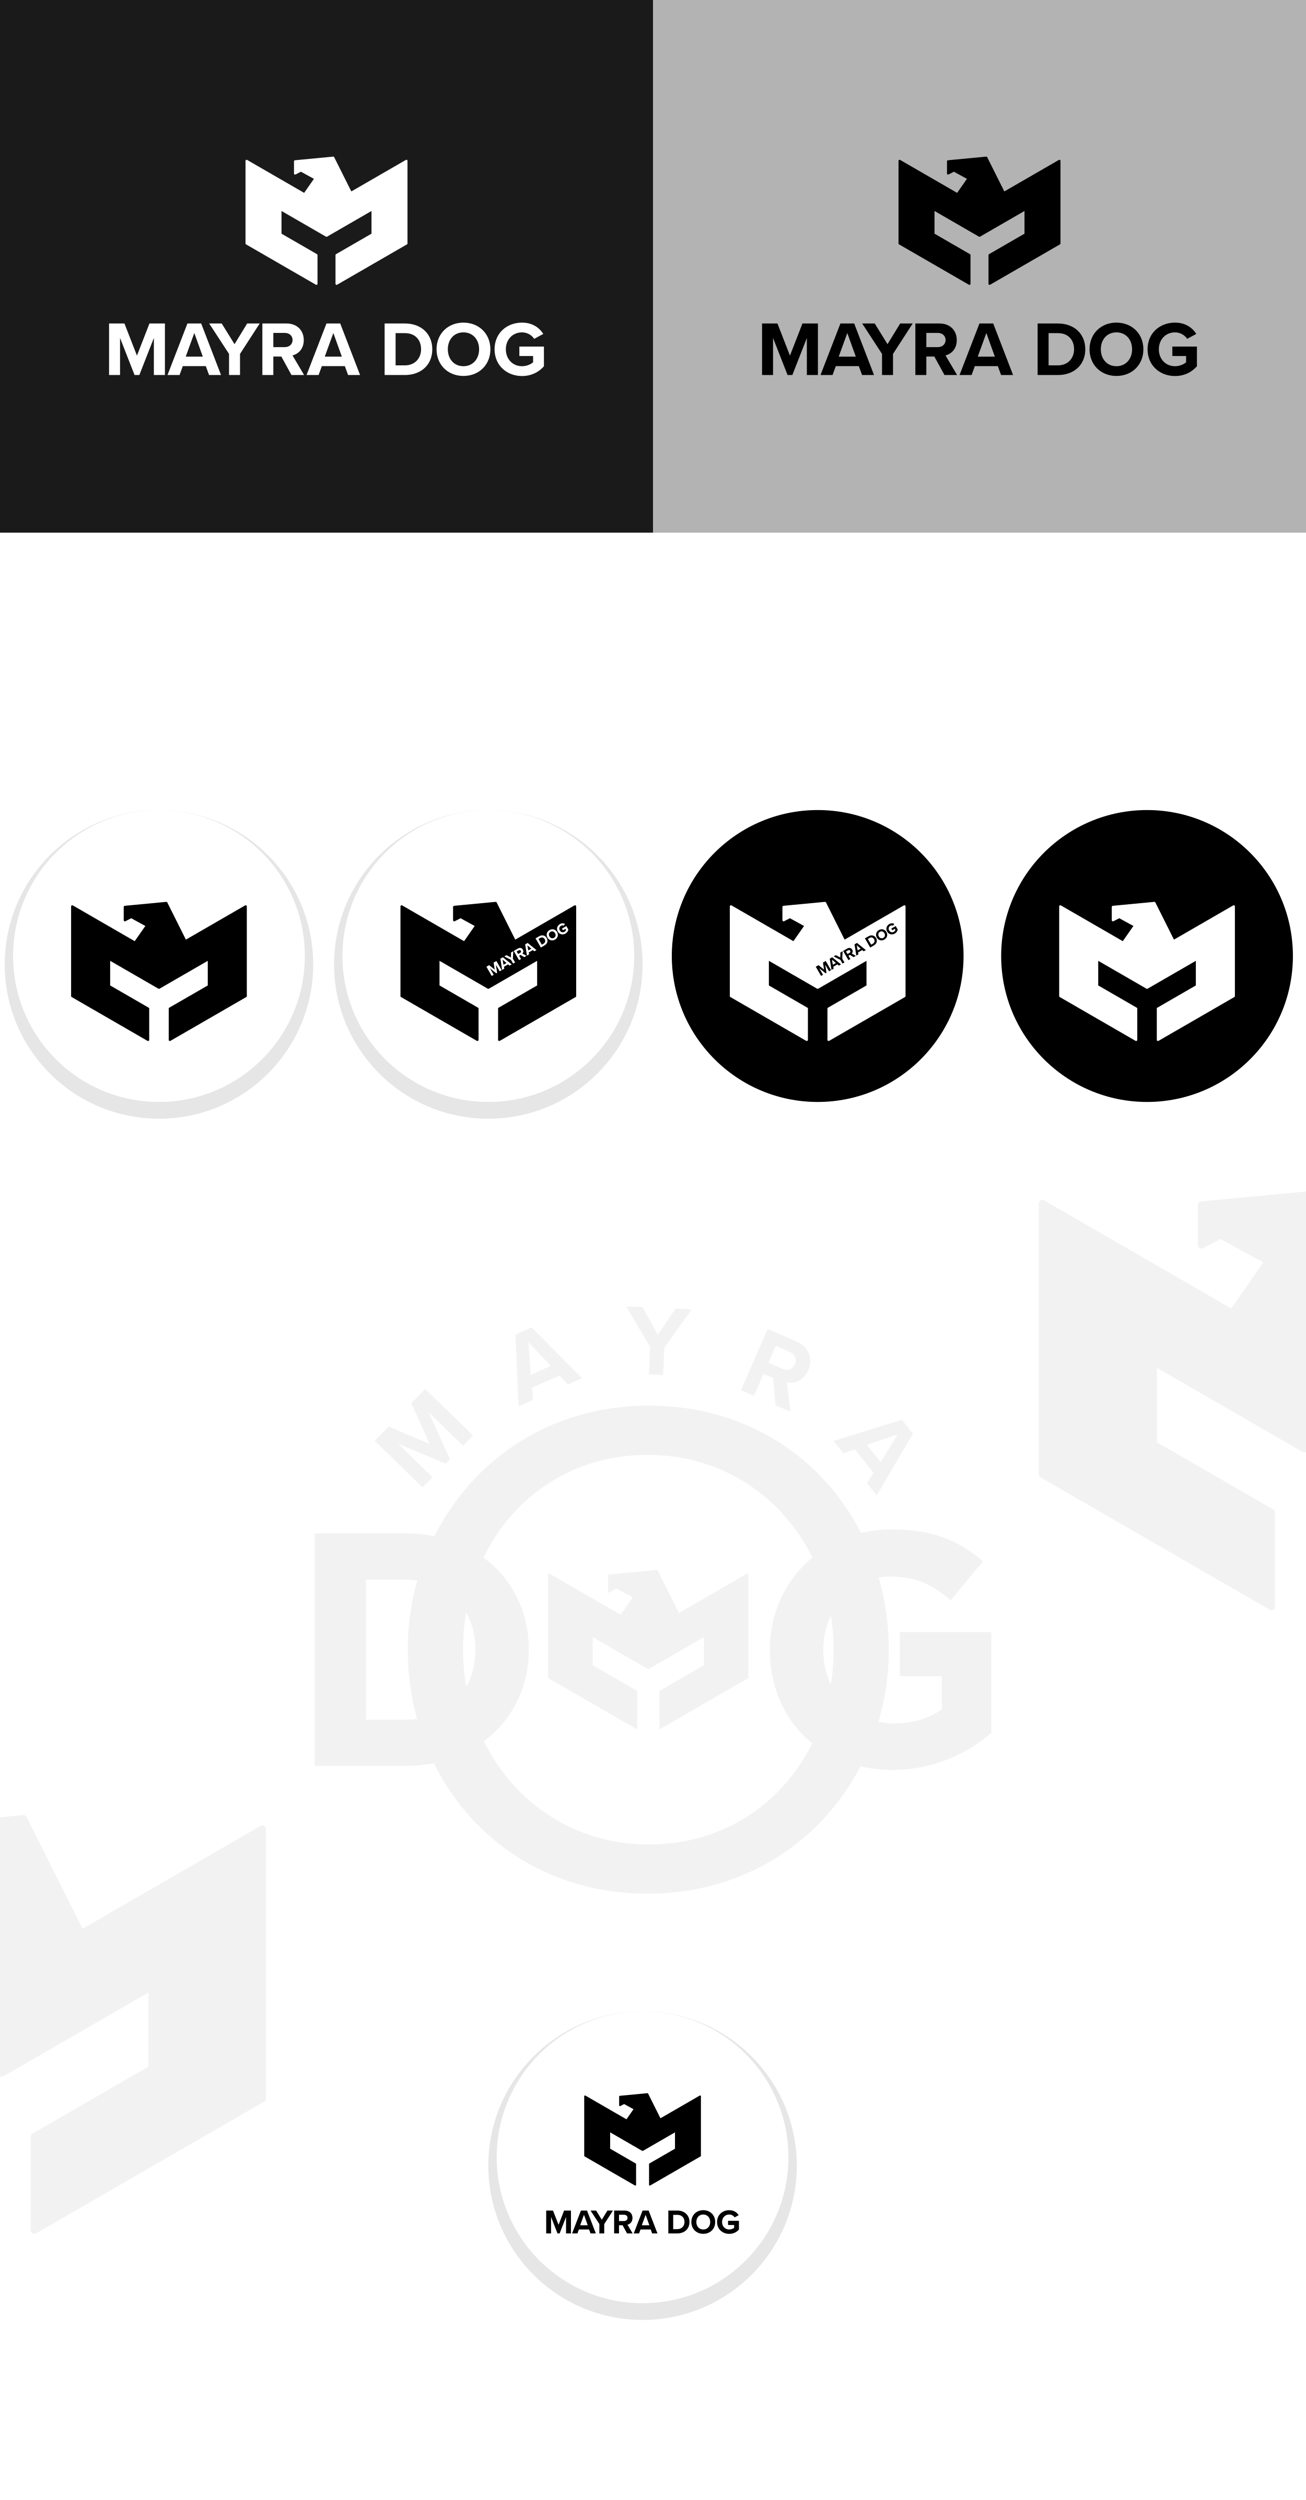
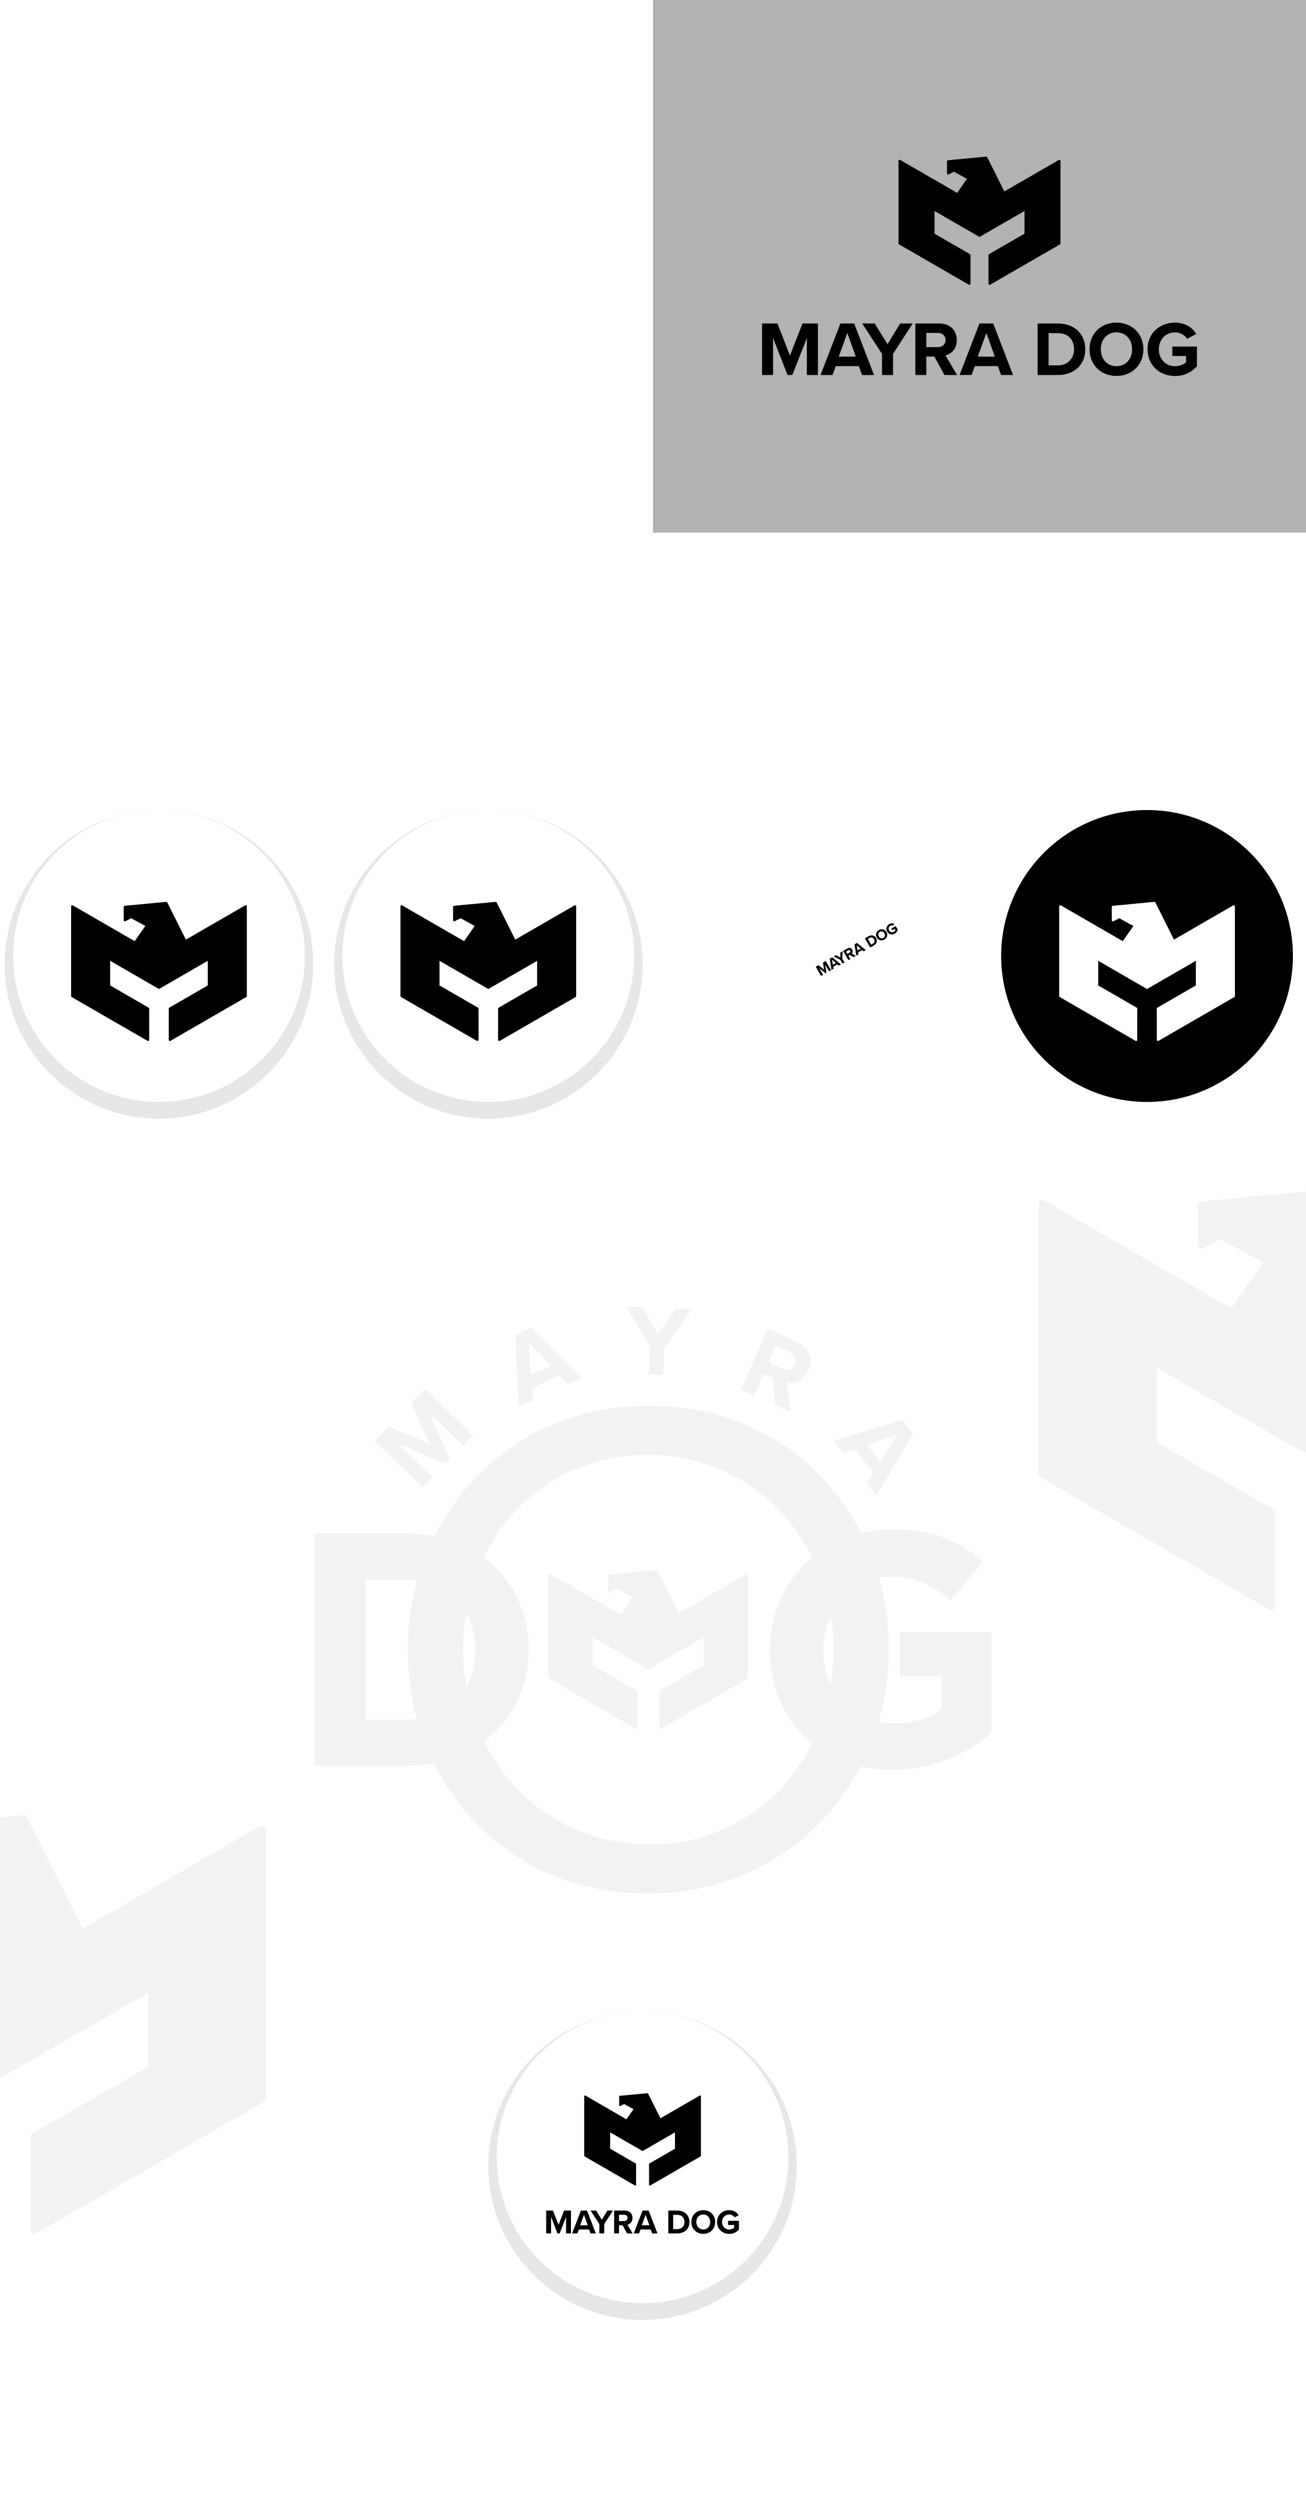
<svg xmlns="http://www.w3.org/2000/svg" xml:space="preserve" width="1264.91mm" height="2420.21mm" version="1.1" style="shape-rendering:geometricPrecision; text-rendering:geometricPrecision; image-rendering:optimizeQuality; fill-rule:evenodd; clip-rule:evenodd" viewBox="0 0 165377.8 316425.38">
  <defs>
    <style type="text/css">  .fil4 {fill:black} .fil1 {fill:#1A1A1A} .fil3 {fill:#B3B3B3} .fil6 {fill:#E6E6E6} .fil0 {fill:white} .fil5 {fill:black;fill-rule:nonzero} .fil2 {fill:white;fill-rule:nonzero} .fil8 {fill:#E6E6E6;fill-opacity:0.502} .fil7 {fill:#E6E6E6;fill-rule:nonzero;fill-opacity:0.502}  </style>
  </defs>
  <g id="Слой_x0020_1">
    <polygon class="fil0" points="-0,316425.38 165377.6,316425.38 165377.6,0 -0,0 " />
-     <polygon class="fil1" points="-0,0 82688.9,0 82688.9,67412.68 -0,67412.68 " />
    <g id="_105553645192192">
      <path class="fil0" d="M44487.74 24228.86l6910.69 -3989.93c42.73,-24.72 91.64,-24.72 134.36,0 42.73,24.72 67.19,67.05 67.19,116.36l0 10457.21c0,49.32 -24.46,91.64 -67.19,116.36l-8847.21 5107.89c-42.73,24.72 -91.64,24.72 -134.36,0 -42.74,-24.72 -67.19,-67.06 -67.19,-116.37l0 -3637.08c0,-49.3 24.45,-91.64 67.19,-116.36l4490.71 -2592.64 0 -2872.79 -5630.3 3250.64c-42.73,24.72 -91.64,24.72 -134.36,0l-5630.3 -3250.64 0 2872.79 4490.85 2592.64c42.74,24.72 67.19,67.06 67.19,116.36l0 3637.08c0,49.32 -24.45,91.65 -67.19,116.37 -42.73,24.72 -91.64,24.72 -134.36,0l-8847.34 -5107.89c-42.74,-24.72 -67.19,-67.05 -67.19,-116.36l0 -10457.21c0,-49.32 24.45,-91.64 67.19,-116.36 42.73,-24.72 91.64,-24.72 134.36,0l7224.31 4170.92 1238.88 -1774.86 -1650.04 -902.56 -678.3 350.17c-42.86,22.03 -90.42,20.42 -131.54,-4.71 -41.25,-25.13 -64.5,-66.51 -64.5,-114.75l0 -1546.84c0,-69.61 52.4,-127.25 121.6,-133.84l4835.37 -459.41c56.44,-5.23 107.64,23.12 132.9,73.63l2168.57 4332.18z" />
      <path class="fil2" d="M19484.47 47463.15l1398.51 0 0 -6523.31 -1956 0 -1584.35 4068.55 -1584.46 -4068.55 -1946.19 0 0 6523.31 1388.69 0 0 -4694.43 1838.69 4694.43 606.41 0 1838.69 -4694.43 0 4694.43zm6988.22 0l1515.94 0 -2513.49 -6523.31 -1740.88 0 -2523.29 6523.31 1525.75 0 410.77 -1124.67 2914.45 0 410.76 1124.67zm-1867.98 -5320.45l1075.74 2992.79 -2161.3 0 1085.56 -2992.79zm4398 5320.45l1388.83 0 0 -2670.02 2493.87 -3853.29 -1584.33 0 -1603.96 2621 -1623.57 -2621 -1584.35 0 2513.5 3853.29 0 2670.02zm7907.44 0l1594.15 0 -1467.04 -2484.2c704.24,-166.21 1427.94,-782.43 1427.94,-1936.39 0,-1212.8 -831.33,-2102.73 -2190.75,-2102.73l-3051.36 0 0 6523.31 1388.69 0 0 -2337.47 1017.17 0 1281.2 2337.47zm136.93 -4430.39c0,547.68 -420.57,899.74 -977.93,899.74l-1457.37 0 0 -1799.47 1457.37 0c557.36,0 977.93,352.05 977.93,899.74zm7032.02 4430.39l1515.95 0 -2513.5 -6523.31 -1740.87 0 -2523.3 6523.31 1525.75 0 410.77 -1124.67 2914.45 0 410.76 1124.67zm-1867.98 -5320.45l1075.75 2992.79 -2161.32 0 1085.56 -2992.79zm6494.01 5320.45l2572.22 0c2044.01,0 3462.13,-1291.01 3462.13,-3256.81 0,-1965.82 -1418.12,-3266.5 -3462.13,-3266.5l-2572.22 0 0 6523.31zm1388.7 -1222.47l0 -4078.35 1183.51 0c1339.79,0 2044.01,890.06 2044.01,2044.01 0,1105.17 -753.13,2034.34 -2044.01,2034.34l-1183.51 0zm5186.22 -2034.34c0,1965.8 1437.6,3374.12 3403.42,3374.12 1975.61,0 3413.35,-1408.31 3413.35,-3374.12 0,-1965.82 -1437.74,-3374.13 -3413.35,-3374.13 -1965.82,0 -3403.42,1408.31 -3403.42,3374.13zm5388.84 0c0,1212.8 -782.43,2141.82 -1985.43,2141.82 -1202.86,0 -1975.62,-929.02 -1975.62,-2141.82 0,-1222.49 772.76,-2141.83 1975.62,-2141.83 1202.99,0 1985.43,919.35 1985.43,2141.83zm1958.55 0c0,2053.82 1564.72,3383.93 3471.95,3383.93 1183.38,0 2112.54,-488.97 2777.52,-1232.29l0 -2493.87 -3110.09 0 0 1193.19 1740.88 0 0 792.09c-283.66,254.36 -811.72,498.77 -1408.31,498.77 -1183.38,0 -2044.14,-909.53 -2044.14,-2141.82 0,-1232.29 860.76,-2141.83 2044.14,-2141.83 684.6,0 1242.1,361.86 1545.23,821.52l1154.1 -625.88c-498.77,-772.63 -1349.73,-1427.94 -2699.32,-1427.94 -1907.23,0 -3471.95,1310.49 -3471.95,3374.13z" />
    </g>
    <polygon class="fil3" points="82688.9,0 165377.8,0 165377.8,67412.68 82688.9,67412.68 " />
    <path class="fil4" d="M127176.63 24228.86l6910.69 -3989.93c42.73,-24.72 91.64,-24.72 134.36,0 42.73,24.72 67.19,67.05 67.19,116.36l0 10457.21c0,49.32 -24.46,91.64 -67.19,116.36l-8847.21 5107.89c-42.73,24.72 -91.64,24.72 -134.36,0 -42.74,-24.72 -67.19,-67.06 -67.19,-116.37l0 -3637.08c0,-49.3 24.45,-91.64 67.19,-116.36l4490.71 -2592.64 0 -2872.79 -5630.3 3250.64c-42.73,24.72 -91.64,24.72 -134.36,0l-5630.3 -3250.64 0 2872.79 4490.85 2592.64c42.74,24.72 67.19,67.06 67.19,116.36l0 3637.08c0,49.32 -24.45,91.65 -67.19,116.37 -42.73,24.72 -91.64,24.72 -134.36,0l-8847.34 -5107.89c-42.74,-24.72 -67.19,-67.05 -67.19,-116.36l0 -10457.21c0,-49.32 24.45,-91.64 67.19,-116.36 42.73,-24.72 91.64,-24.72 134.36,0l7224.31 4170.92 1238.88 -1774.86 -1650.04 -902.56 -678.3 350.17c-42.86,22.03 -90.42,20.42 -131.54,-4.71 -41.25,-25.13 -64.5,-66.51 -64.5,-114.75l0 -1546.84c0,-69.61 52.4,-127.25 121.6,-133.84l4835.37 -459.41c56.44,-5.23 107.64,23.12 132.9,73.63l2168.57 4332.18z" />
    <path class="fil5" d="M102173.37 47463.15l1398.51 0 0 -6523.31 -1956 0 -1584.35 4068.55 -1584.46 -4068.55 -1946.19 0 0 6523.31 1388.69 0 0 -4694.43 1838.69 4694.43 606.41 0 1838.69 -4694.43 0 4694.43zm6988.22 0l1515.94 0 -2513.49 -6523.31 -1740.88 0 -2523.29 6523.31 1525.75 0 410.77 -1124.67 2914.45 0 410.76 1124.67zm-1867.98 -5320.45l1075.74 2992.79 -2161.3 0 1085.56 -2992.79zm4398 5320.45l1388.83 0 0 -2670.02 2493.87 -3853.29 -1584.33 0 -1603.96 2621 -1623.57 -2621 -1584.35 0 2513.5 3853.29 0 2670.02zm7907.44 0l1594.15 0 -1467.04 -2484.2c704.24,-166.21 1427.94,-782.43 1427.94,-1936.39 0,-1212.8 -831.33,-2102.73 -2190.75,-2102.73l-3051.36 0 0 6523.31 1388.69 0 0 -2337.47 1017.17 0 1281.2 2337.47zm136.93 -4430.39c0,547.68 -420.57,899.74 -977.93,899.74l-1457.37 0 0 -1799.47 1457.37 0c557.36,0 977.93,352.05 977.93,899.74zm7032.02 4430.39l1515.95 0 -2513.5 -6523.31 -1740.87 0 -2523.3 6523.31 1525.75 0 410.77 -1124.67 2914.45 0 410.76 1124.67zm-1867.98 -5320.45l1075.75 2992.79 -2161.32 0 1085.56 -2992.79zm6494.01 5320.45l2572.22 0c2044.01,0 3462.13,-1291.01 3462.13,-3256.81 0,-1965.82 -1418.12,-3266.5 -3462.13,-3266.5l-2572.22 0 0 6523.31zm1388.7 -1222.47l0 -4078.35 1183.51 0c1339.79,0 2044.01,890.06 2044.01,2044.01 0,1105.17 -753.13,2034.34 -2044.01,2034.34l-1183.51 0zm5186.22 -2034.34c0,1965.8 1437.6,3374.12 3403.42,3374.12 1975.61,0 3413.35,-1408.31 3413.35,-3374.12 0,-1965.82 -1437.74,-3374.13 -3413.35,-3374.13 -1965.82,0 -3403.42,1408.31 -3403.42,3374.13zm5388.84 0c0,1212.8 -782.43,2141.82 -1985.43,2141.82 -1202.86,0 -1975.62,-929.02 -1975.62,-2141.82 0,-1222.49 772.76,-2141.83 1975.62,-2141.83 1202.99,0 1985.43,919.35 1985.43,2141.83zm1958.55 0c0,2053.82 1564.72,3383.93 3471.95,3383.93 1183.38,0 2112.54,-488.97 2777.52,-1232.29l0 -2493.87 -3110.09 0 0 1193.19 1740.88 0 0 792.09c-283.66,254.36 -811.72,498.77 -1408.31,498.77 -1183.38,0 -2044.14,-909.53 -2044.14,-2141.82 0,-1232.29 860.76,-2141.83 2044.14,-2141.83 684.6,0 1242.1,361.86 1545.23,821.52l1154.1 -625.88c-498.77,-772.63 -1349.73,-1427.94 -2699.32,-1427.94 -1907.23,0 -3471.95,1310.49 -3471.95,3374.13z" />
    <path class="fil6" d="M61835.65 102519.91c-10787.42,0 -19532.35,8744.93 -19532.35,19532.35 0,10787.41 8744.93,19532.34 19532.35,19532.34 10787.41,0 19532.34,-8744.93 19532.34,-19532.34 0,-10787.42 -8744.93,-19532.35 -19532.34,-19532.35z" />
    <path class="fil6" d="M20129.33 102519.91c-10787.42,0 -19532.35,8744.93 -19532.35,19532.35 0,10787.41 8744.93,19532.34 19532.35,19532.34 10787.41,0 19532.34,-8744.93 19532.34,-19532.34 0,-10787.42 -8744.93,-19532.35 -19532.34,-19532.35z" />
    <path class="fil0" d="M20129.33 102519.89c10201.87,0 18472.2,8270.33 18472.2,18472.21 0,10201.88 -8270.33,18472.21 -18472.2,18472.21 -10201.88,0 -18472.21,-8270.33 -18472.21,-18472.21 0,-10201.88 8270.33,-18472.21 18472.21,-18472.21z" />
    <path class="fil4" d="M23539.16 118920.07l7496.75 -4328.29c46.35,-26.83 99.4,-26.83 145.75,0 46.36,26.82 72.89,72.73 72.89,126.23l0 11344.02c0,53.49 -26.53,99.4 -72.89,126.22l-9597.48 5541.05c-46.36,26.82 -99.42,26.82 -145.77,0 -46.35,-26.83 -72.88,-72.75 -72.88,-126.23l0 -3945.53c0,-53.49 26.53,-99.4 72.88,-126.22l4871.56 -2812.51 0 -3116.42 -6107.77 3526.31c-46.36,26.82 -99.42,26.82 -145.77,0l-6107.77 -3526.31 0 3116.42 4871.7 2812.51c46.35,26.82 72.88,72.73 72.88,126.22l0 3945.53c0,53.49 -26.53,99.4 -72.88,126.23 -46.35,26.82 -99.4,26.82 -145.77,0l-9597.64 -5541.05c-46.35,-26.82 -72.88,-72.73 -72.88,-126.22l0 -11344.02c0,-53.5 26.53,-99.42 72.88,-126.23 46.36,-26.83 99.42,-26.83 145.77,0l7836.96 4524.63 1343.95 -1925.38 -1789.98 -979.1 -735.81 379.86c-46.51,23.9 -98.1,22.15 -142.71,-5.1 -44.75,-27.26 -69.96,-72.16 -69.96,-124.49l0 -1678.02c0,-75.5 56.85,-138.04 131.91,-145.18l5245.44 -498.37c61.21,-5.69 116.75,25.08 144.16,79.88l2352.48 4699.55z" />
    <path class="fil0" d="M61835.65 102519.89c10201.87,0 18472.2,8270.33 18472.2,18472.21 0,10201.88 -8270.33,18472.21 -18472.2,18472.21 -10201.88,0 -18472.21,-8270.33 -18472.21,-18472.21 0,-10201.88 8270.33,-18472.21 18472.21,-18472.21z" />
    <path class="fil4" d="M65245.48 118920.07l7496.75 -4328.29c46.35,-26.83 99.4,-26.83 145.75,0 46.36,26.82 72.89,72.73 72.89,126.23l0 11344.02c0,53.49 -26.53,99.4 -72.89,126.22l-9597.48 5541.05c-46.36,26.82 -99.42,26.82 -145.77,0 -46.35,-26.83 -72.88,-72.75 -72.88,-126.23l0 -3945.53c0,-53.49 26.53,-99.4 72.88,-126.22l4871.56 -2812.51 0 -3116.42 -6107.77 3526.31c-46.36,26.82 -99.42,26.82 -145.77,0l-6107.77 -3526.31 0 3116.42 4871.7 2812.51c46.35,26.82 72.88,72.73 72.88,126.22l0 3945.53c0,53.49 -26.53,99.4 -72.88,126.23 -46.35,26.82 -99.4,26.82 -145.77,0l-9597.64 -5541.05c-46.35,-26.82 -72.88,-72.73 -72.88,-126.22l0 -11344.02c0,-53.5 26.53,-99.42 72.88,-126.23 46.36,-26.83 99.42,-26.83 145.77,0l7836.96 4524.63 1343.95 -1925.38 -1789.98 -979.1 -735.81 379.86c-46.51,23.9 -98.1,22.15 -142.71,-5.1 -44.75,-27.26 -69.96,-72.16 -69.96,-124.49l0 -1678.02c0,-75.5 56.85,-138.04 131.91,-145.18l5245.44 -498.37c61.21,-5.69 116.75,25.08 144.16,79.88l2352.48 4699.55z" />
-     <path class="fil2" d="M63277.68 122929.8l249.39 -143.97 -671.61 -1163.26 -348.8 201.37 136.35 888.64 -701.44 -562.38 -347.04 200.36 671.61 1163.26 247.63 -142.97 -483.32 -837.14 811.21 647.83 108.14 -62.44 -155.44 -1026.43 483.32 837.12zm1246.17 -719.47l270.34 -156.08 -1119.83 -904.48 -310.44 179.24 221.64 1423.05 272.08 -157.09 -42.53 -242.84 519.7 -300.06 189.04 158.26zm-880.87 -756.44l499.95 422.93 -385.4 222.51 -114.54 -645.44zm1332.04 495.96l247.65 -142.99 -274.89 -476.13 48 -943.89 -282.52 163.12 -16.17 632.52 -559.37 -300.24 -282.52 163.13 844.93 428.35 274.9 476.13zm1410.08 -814.11l284.27 -164.14 -517.36 -291.95c108.46,-102.14 174.08,-286.54 55.28,-492.31 -124.87,-216.28 -364.73,-289.37 -607.16,-149.43l-544.13 314.16 671.61 1163.26 247.63 -142.98 -240.65 -416.82 181.38 -104.73 469.12 284.93zm-431.71 -804.15c56.39,97.67 17.64,203.75 -81.75,261.13l-259.88 150.04 -185.26 -320.88 259.88 -150.05c99.39,-57.38 210.63,-37.9 267.02,59.76zm1710.11 66.06l270.34 -156.08 -1119.83 -904.48 -310.44 179.24 221.64 1423.05 272.09 -157.09 -42.54 -242.84 519.72 -300.06 189.03 158.26zm-880.87 -756.44l499.96 422.93 -385.42 222.51 -114.54 -645.44zm1705.81 280.17l458.69 -264.83c364.5,-210.43 484.47,-586.66 282.08,-937.21 -202.39,-350.55 -589.19,-436.49 -953.69,-226.05l-458.69 264.83 671.61 1163.26zm121.77 -360.98l-419.88 -727.26 211.05 -121.85c238.92,-137.93 456.14,-51.72 574.94,154.05 113.79,197.08 75.14,440.3 -155.05,573.22l-211.06 121.84zm715.39 -896.72c202.39,350.55 603.75,453.68 954.29,251.29 352.3,-203.4 463.68,-602.56 261.29,-953.1 -202.39,-350.56 -603.76,-453.67 -956.06,-250.27 -350.55,202.39 -461.92,601.54 -259.53,952.08zm960.95 -554.81c124.87,216.28 81,462.49 -133.53,586.34 -214.5,123.85 -447.95,37.75 -572.81,-178.53 -125.87,-218 -82.72,-461.5 131.79,-585.34 214.52,-123.87 448.7,-40.48 574.55,177.52zm349.27 -201.65c211.45,366.25 627.41,442.34 967.51,245.98 211.03,-121.84 326.39,-304.68 368.43,-505.7l-256.75 -444.72 -554.61 320.2 122.85 212.77 310.45 -179.24 81.54 141.25c-24.4,74.56 -93.39,172.52 -199.79,233.94 -211.02,121.84 -458.15,48.26 -585.02,-171.48 -126.87,-219.75 -67.02,-470.56 144,-592.4 122.09,-70.48 258.75,-63.36 360.13,-12.59l141.37 -230.43c-168.49,-86.42 -387.71,-115.67 -628.38,23.27 -340.1,196.36 -484.21,591.16 -271.74,959.15z" />
-     <path class="fil4" d="M103541.97 102519.89c10201.87,0 18472.2,8270.33 18472.2,18472.21 0,10201.88 -8270.33,18472.21 -18472.2,18472.21 -10201.88,0 -18472.21,-8270.33 -18472.21,-18472.21 0,-10201.88 8270.33,-18472.21 18472.21,-18472.21z" />
    <path class="fil0" d="M106951.8 118920.07l7496.75 -4328.29c46.35,-26.83 99.4,-26.83 145.75,0 46.36,26.82 72.89,72.73 72.89,126.23l0 11344.02c0,53.49 -26.53,99.4 -72.89,126.22l-9597.48 5541.05c-46.36,26.82 -99.42,26.82 -145.77,0 -46.35,-26.83 -72.88,-72.75 -72.88,-126.23l0 -3945.53c0,-53.49 26.53,-99.4 72.88,-126.22l4871.56 -2812.51 0 -3116.42 -6107.77 3526.31c-46.36,26.82 -99.42,26.82 -145.77,0l-6107.77 -3526.31 0 3116.42 4871.7 2812.51c46.35,26.82 72.88,72.73 72.88,126.22l0 3945.53c0,53.49 -26.53,99.4 -72.88,126.23 -46.35,26.82 -99.4,26.82 -145.77,0l-9597.64 -5541.05c-46.35,-26.82 -72.88,-72.73 -72.88,-126.22l0 -11344.02c0,-53.5 26.53,-99.42 72.88,-126.23 46.36,-26.83 99.42,-26.83 145.77,0l7836.96 4524.63 1343.95 -1925.38 -1789.98 -979.1 -735.81 379.86c-46.51,23.9 -98.1,22.15 -142.71,-5.1 -44.75,-27.26 -69.96,-72.16 -69.96,-124.49l0 -1678.02c0,-75.5 56.85,-138.04 131.91,-145.18l5245.44 -498.37c61.21,-5.69 116.75,25.08 144.16,79.88l2352.48 4699.55z" />
    <path class="fil5" d="M104984 122929.8l249.39 -143.97 -671.61 -1163.26 -348.8 201.37 136.35 888.64 -701.44 -562.38 -347.04 200.36 671.61 1163.26 247.63 -142.97 -483.32 -837.14 811.21 647.83 108.14 -62.44 -155.44 -1026.43 483.32 837.12zm1246.17 -719.47l270.34 -156.08 -1119.83 -904.48 -310.44 179.24 221.64 1423.05 272.08 -157.09 -42.53 -242.84 519.7 -300.06 189.04 158.26zm-880.87 -756.44l499.95 422.93 -385.4 222.51 -114.54 -645.44zm1332.04 495.96l247.65 -142.99 -274.89 -476.13 48 -943.89 -282.52 163.12 -16.17 632.52 -559.37 -300.24 -282.52 163.13 844.93 428.35 274.9 476.13zm1410.08 -814.11l284.27 -164.14 -517.36 -291.95c108.46,-102.14 174.08,-286.54 55.28,-492.31 -124.87,-216.28 -364.73,-289.37 -607.16,-149.43l-544.13 314.16 671.61 1163.26 247.63 -142.98 -240.65 -416.82 181.38 -104.73 469.12 284.93zm-431.71 -804.15c56.39,97.67 17.64,203.75 -81.75,261.13l-259.88 150.04 -185.26 -320.88 259.88 -150.05c99.39,-57.38 210.63,-37.9 267.02,59.76zm1710.11 66.06l270.34 -156.08 -1119.83 -904.48 -310.44 179.24 221.64 1423.05 272.09 -157.09 -42.54 -242.84 519.72 -300.06 189.03 158.26zm-880.87 -756.44l499.96 422.93 -385.42 222.51 -114.54 -645.44zm1705.81 280.17l458.69 -264.83c364.5,-210.43 484.47,-586.66 282.08,-937.21 -202.39,-350.55 -589.19,-436.49 -953.69,-226.05l-458.69 264.83 671.61 1163.26zm121.77 -360.98l-419.88 -727.26 211.05 -121.85c238.92,-137.93 456.14,-51.72 574.94,154.05 113.79,197.08 75.14,440.3 -155.05,573.22l-211.06 121.84zm715.39 -896.72c202.39,350.55 603.75,453.68 954.29,251.29 352.3,-203.4 463.68,-602.56 261.29,-953.1 -202.39,-350.56 -603.76,-453.67 -956.06,-250.27 -350.55,202.39 -461.92,601.54 -259.53,952.08zm960.95 -554.81c124.87,216.28 81,462.49 -133.53,586.34 -214.5,123.85 -447.95,37.75 -572.81,-178.53 -125.87,-218 -82.72,-461.5 131.79,-585.34 214.52,-123.87 448.7,-40.48 574.55,177.52zm349.27 -201.65c211.45,366.25 627.41,442.34 967.51,245.98 211.03,-121.84 326.39,-304.68 368.43,-505.7l-256.75 -444.72 -554.61 320.2 122.85 212.77 310.45 -179.24 81.54 141.25c-24.4,74.56 -93.39,172.52 -199.79,233.94 -211.02,121.84 -458.15,48.26 -585.02,-171.48 -126.87,-219.75 -67.02,-470.56 144,-592.4 122.09,-70.48 258.75,-63.36 360.13,-12.59l141.37 -230.43c-168.49,-86.42 -387.71,-115.67 -628.38,23.27 -340.1,196.36 -484.21,591.16 -271.74,959.15z" />
    <path class="fil4" d="M145248.29 102519.89c10201.87,0 18472.2,8270.33 18472.2,18472.21 0,10201.88 -8270.33,18472.21 -18472.2,18472.21 -10201.88,0 -18472.21,-8270.33 -18472.21,-18472.21 0,-10201.88 8270.33,-18472.21 18472.21,-18472.21z" />
    <path class="fil0" d="M148658.12 118920.07l7496.75 -4328.29c46.35,-26.83 99.4,-26.83 145.75,0 46.36,26.82 72.89,72.73 72.89,126.23l0 11344.02c0,53.49 -26.53,99.4 -72.89,126.22l-9597.48 5541.05c-46.36,26.82 -99.42,26.82 -145.77,0 -46.35,-26.83 -72.88,-72.75 -72.88,-126.23l0 -3945.53c0,-53.49 26.53,-99.4 72.88,-126.22l4871.56 -2812.51 0 -3116.42 -6107.77 3526.31c-46.36,26.82 -99.42,26.82 -145.77,0l-6107.77 -3526.31 0 3116.42 4871.7 2812.51c46.35,26.82 72.88,72.73 72.88,126.22l0 3945.53c0,53.49 -26.53,99.4 -72.88,126.23 -46.35,26.82 -99.4,26.82 -145.77,0l-9597.64 -5541.05c-46.35,-26.82 -72.88,-72.73 -72.88,-126.22l0 -11344.02c0,-53.5 26.53,-99.42 72.88,-126.23 46.36,-26.83 99.42,-26.83 145.77,0l7836.96 4524.63 1343.95 -1925.38 -1789.98 -979.1 -735.81 379.86c-46.51,23.9 -98.1,22.15 -142.71,-5.1 -44.75,-27.26 -69.96,-72.16 -69.96,-124.49l0 -1678.02c0,-75.5 56.85,-138.04 131.91,-145.18l5245.44 -498.37c61.21,-5.69 116.75,25.08 144.16,79.88l2352.48 4699.55z" />
    <path class="fil7" d="M82006.84 239664.39c12354.87,0 22026.46,-6665.78 26953,-16107.67 1256.12,286.69 2591.16,438.04 3993.55,438.04 5379.47,0 9540.19,-2101.37 12566.12,-4665.03l0 -12776.24 -11570.55 0 0 5589.59 5308.58 0 0 4202.75c-1639.11,1176.82 -3740.48,1765.16 -6094.01,1765.16 -669.51,0 -1313.83,-65.66 -1928.76,-190.73 859.73,-2913.86 1314.11,-5988.72 1314.11,-9139.15 0,-3151.34 -438.64,-6216.6 -1271.84,-9115.91 462.46,-85.21 938.07,-130.25 1424.21,-130.25 3404.15,0 5421.48,1092.76 7690.96,2984.02l4076.68 -4917.17c-3067.95,-2605.8 -6262.12,-4034.66 -11557.49,-4034.66 -1347.64,0 -2639.99,157.69 -3863.76,452.67 -4861.55,-9493.17 -14476.03,-16121.98 -26870.16,-16121.98 -12538.36,0 -22313.74,6864.83 -27170.23,16529.67 -1163.99,-233.04 -2392.26,-355.78 -3675.86,-355.78l-11473.28 0 0 29418.75 11473.28 0c1257.55,0 2461.74,-119.84 3604.68,-346.22 4794.8,9705.51 14504.01,16520.13 27070.77,16520.13zm-23370.61 -56691.18l1262.68 -1299.4 -6060.93 -5889.18 -1765.87 1817.21 2349.76 5145.18 -5210.61 -2201 -1756.95 1808.3 6060.9 5889.18 1253.74 -1290.23 -4361.67 -4238.25 6021.67 2529.83 547.3 -563.23 -2701.69 -5946.55 4361.68 4238.15zm13274.96 -7750.36l1798.27 -789.55 -6378.74 -6428.88 -2065.15 906.69 404.18 9052.04 1809.85 -794.59 -98.54 -1548.05 3457.19 -1517.99 1072.94 1120.33zm-4986.6 -5338.17l2834.76 2989.72 -2563.89 1125.62 -270.87 -4115.34zm15242.79 4047.59l1797.3 83.79 160.97 -3455.24 3459.7 -4836.26 -2050.42 -95.52 -2233.62 3295.23 -1942.91 -3489.77 -2050.42 -95.52 3020.36 5138.05 -160.97 3455.24zm16036.18 3913.39l1892.47 826.73 -453.21 -3709.79c922.25,167.74 2101.02,-188.52 2699.36,-1558.45 628.94,-1439.72 103.63,-2927.38 -1510.23,-3632.37l-3622.5 -1582.46 -3383.02 7744.22 1648.65 720.2 1212.21 -2774.85 1207.48 527.48 308.79 3439.29zm2460.27 -5188.53c-284.14,650.19 -965.96,850.05 -1627.73,560.94l-1730.06 -755.72 933.26 -2136.41 1730.03 755.85c661.77,288.99 978.4,925.16 694.49,1575.34zm9127.55 15055.85l1221.27 1538.04 4593.53 -7805.08 -1402.4 -1766.25 -8651.02 2694.9 1229.1 1548.05 1471.96 -489.46 2347.86 2956.98 -810.31 1322.82zm3893.11 -6181.19l-2169.74 3502.44 -1741.13 -2192.9 3910.87 -1309.54zm-30438.3 17152.26l2731.08 5455.99 8790.37 -5075.12 0 13308.04 -11266.96 6505 0 -4878.71 5633.48 -3252.5 0 -3550.58 -7041.84 4065.6 -7041.84 -4065.6 0 3550.54 5633.46 3252.47 0 4878.75 -11266.95 -6504.97 0 -13308.06 9177.95 5298.88 1531.21 -2193.64 -2039.36 -1115.53 -1080.67 557.76 0 -2335.67 6240.07 -592.65zm21961.86 14514.1c-615.72,-1295.4 -954.22,-2790.86 -954.22,-4417.21 0,-1547.02 346.65,-3008.22 960.91,-4292.9 222.67,1395.1 338.45,2829.57 338.45,4293.07 0,1509.99 -117.77,2985.86 -345.15,4417.04zm-2337.96 -16087c-3348.74,2796.98 -5382.64,6997.09 -5382.64,11669.78 0,4938.59 1992.74,9133.31 5365.99,11859.11 -3798.12,7659.11 -11313.74,12796.5 -20675.96,12796.5 -9439.29,0 -17082.38,-5304.25 -20900.33,-13061.96 3566.92,-2666.02 5688.23,-6822.72 5688.23,-11593.52 0,-4839.93 -2139.44,-9004.28 -5734.11,-11653.93 3765.16,-7772.06 11330.26,-13001.51 20775.58,-13001.51 9408.37,0 17033,5269.19 20863.25,12985.52zm-50028.8 2906.83c-789.64,2801.79 -1205.83,5747.89 -1205.83,8763.13 0,3026.31 405.17,5973.07 1175.54,8769.65 -476.19,64.56 -969.83,98.01 -1479.61,98.01l-5001.15 0 0 -17735.34 5001.15 0c520.63,0 1024.33,35.86 1509.9,104.56zm6184.04 4056.87c757.88,1332.22 1173.73,2928.7 1173.73,4706.22 0,1793.23 -410.1,3388.55 -1157.63,4714.72 -269.24,-1527.09 -410.32,-3103.19 -410.32,-4714.68 0,-1612.13 135.42,-3184.94 394.22,-4706.26z" />
    <path class="fil6" d="M81368 254548.93c-10787.42,0 -19532.35,8744.93 -19532.35,19532.35 0,10787.41 8744.93,19532.34 19532.35,19532.34 10787.41,0 19532.34,-8744.93 19532.34,-19532.34 0,-10787.42 -8744.93,-19532.35 -19532.34,-19532.35z" />
    <path class="fil0" d="M81368 254548.91c10201.87,0 18472.2,8270.33 18472.2,18472.21 0,10201.88 -8270.33,18472.21 -18472.2,18472.21 -10201.88,0 -18472.21,-8270.33 -18472.21,-18472.21 0,-10201.88 8270.33,-18472.21 18472.21,-18472.21z" />
    <path class="fil4" d="M83632.68 268089.67l4979.07 -2874.69c30.79,-17.82 66.03,-17.82 96.82,0 30.79,17.81 48.4,48.3 48.4,83.83l0 7534.3c0,35.52 -17.61,66.03 -48.4,83.83l-6374.31 3680.16c-30.79,17.82 -66.03,17.82 -96.82,0 -30.79,-17.81 -48.4,-48.31 -48.4,-83.83l0 -2620.47c0,-35.54 17.61,-66.03 48.4,-83.85l3235.51 -1867.95 0 -2069.82 -4056.57 2342.06c-30.78,17.81 -66.03,17.81 -96.8,0l-4056.57 -2342.06 0 2069.82 3235.61 1867.95c30.79,17.82 48.41,48.31 48.41,83.85l0 2620.47c0,35.52 -17.62,66.03 -48.41,83.83 -30.78,17.82 -66.03,17.82 -96.8,0l-6374.41 -3680.16c-30.79,-17.81 -48.4,-48.31 -48.4,-83.83l0 -7534.3c0,-35.54 17.61,-66.03 48.4,-83.83 30.79,-17.82 66.03,-17.82 96.82,0l5205.02 3005.09 892.6 -1278.77 -1188.83 -650.28 -488.69 252.3c-30.88,15.87 -65.16,14.71 -94.79,-3.39 -29.72,-18.11 -46.47,-47.93 -46.47,-82.68l0 -1114.48c0,-50.15 37.76,-91.69 87.61,-96.42l3483.84 -331c40.66,-3.78 77.54,16.66 95.74,53.06l1562.43 3121.27z" />
    <path class="fil5" d="M71678.78 282662.16l619.88 0 0 -2891.39 -866.98 0 -702.23 1803.33 -702.3 -1803.33 -862.63 0 0 2891.39 615.53 0 0 -2080.75 814.97 2080.75 268.78 0 814.99 -2080.75 0 2080.75zm3097.46 0l671.93 0 -1114.09 -2891.39 -771.62 0 -1118.43 2891.39 676.27 0 182.07 -498.5 1291.8 0 182.07 498.5zm-827.97 -2358.23l476.82 1326.52 -957.98 0 481.16 -1326.52zm1949.37 2358.23l615.59 0 0 -1183.46 1105.38 -1707.92 -702.23 0 -710.94 1161.72 -719.64 -1161.72 -702.23 0 1114.08 1707.92 0 1183.46zm3504.9 0l706.59 0 -650.25 -1101.09c312.14,-73.67 632.91,-346.81 632.91,-858.29 0,-537.56 -368.47,-932 -971.02,-932l-1352.49 0 0 2891.39 615.51 0 0 -1036.06 450.85 0 567.88 1036.06zm60.69 -1963.72c0,242.75 -186.41,398.79 -433.47,398.79l-645.96 0 0 -797.59 645.96 0c247.05,0 433.47,156.03 433.47,398.79zm3116.87 1963.72l671.93 0 -1114.08 -2891.39 -771.63 0 -1118.42 2891.39 676.27 0 182.06 -498.5 1291.81 0 182.06 498.5zm-827.96 -2358.23l476.81 1326.52 -957.98 0 481.17 -1326.52zm2878.4 2358.23l1140.11 0c905.98,0 1534.56,-572.22 1534.56,-1443.55 0,-871.32 -628.57,-1447.84 -1534.56,-1447.84l-1140.11 0 0 2891.39zm615.53 -541.85l0 -1807.68 524.58 0c593.85,0 905.98,394.5 905.98,905.98 0,489.86 -333.81,901.7 -905.98,901.7l-524.58 0zm2298.73 -901.7c0,871.32 637.22,1495.55 1508.53,1495.55 875.68,0 1512.95,-624.22 1512.95,-1495.55 0,-871.32 -637.27,-1495.55 -1512.95,-1495.55 -871.31,0 -1508.53,624.22 -1508.53,1495.55zm2388.55 0c0,537.56 -346.8,949.34 -880.02,949.34 -533.16,0 -875.67,-411.78 -875.67,-949.34 0,-541.85 342.51,-949.35 875.67,-949.35 533.22,0 880.02,407.5 880.02,949.35zm868.11 0c0,910.33 693.55,1499.89 1538.91,1499.89 524.52,0 936.36,-216.72 1231.1,-546.19l0 -1105.39 -1378.52 0 0 528.87 771.63 0 0 351.1c-125.74,112.74 -359.79,221.07 -624.22,221.07 -524.53,0 -906.05,-403.15 -906.05,-949.34 0,-546.21 381.52,-949.35 906.05,-949.35 303.44,0 550.55,160.4 684.9,364.13l511.55 -277.41c-221.07,-342.46 -598.25,-632.91 -1196.44,-632.91 -845.36,0 -1538.91,580.87 -1538.91,1495.55z" />
    <path class="fil8" d="M10452.15 244104.45l22563.88 -13027.38c139.5,-80.69 299.21,-80.69 438.71,0 139.52,80.72 219.35,218.96 219.35,379.94l0 34143.45c0,161.02 -79.83,299.19 -219.35,379.94l-28886.71 16677.54c-139.5,80.73 -299.21,80.73 -438.71,0 -139.52,-80.72 -219.37,-218.92 -219.37,-379.94l0 -11875.29c0,-161.01 79.86,-299.22 219.37,-379.95l14662.48 -8465.11 0 -9379.86 -18383.28 10613.55c-129.57,74.97 -276.5,80.33 -408.52,16.07l0 -32809.06 2937.75 -279.11c184.26,-17.11 351.41,75.45 433.9,240.44l7080.5 14144.78z" />
    <path class="fil8" d="M165377.6 183791c-132.64,64.53 -280.25,59.17 -410.4,-16.15l-18468.72 -10662.87 0 9423.45 14731.04 8504.45c140.2,81.11 220.41,219.96 220.41,381.72l0 11930.49c0,161.77 -80.21,300.6 -220.41,381.7 -140.14,81.11 -300.58,81.11 -440.72,0l-29021.41 -16755.05c-140.2,-81.11 -220.37,-219.92 -220.37,-381.69l0 -34302.16c0,-161.73 80.17,-300.6 220.37,-381.69 140.14,-81.09 300.59,-81.09 440.74,0l23697.48 13681.62 4063.81 -5821.98 -5412.53 -2960.6 -2224.96 1148.62c-140.59,72.3 -296.63,67.02 -431.49,-15.41 -135.33,-82.43 -211.59,-218.17 -211.59,-376.41l0 -5074.05c0,-228.3 171.9,-417.38 398.92,-438.97l13289.84 -1262.67 0 32997.66z" />
  </g>
</svg>